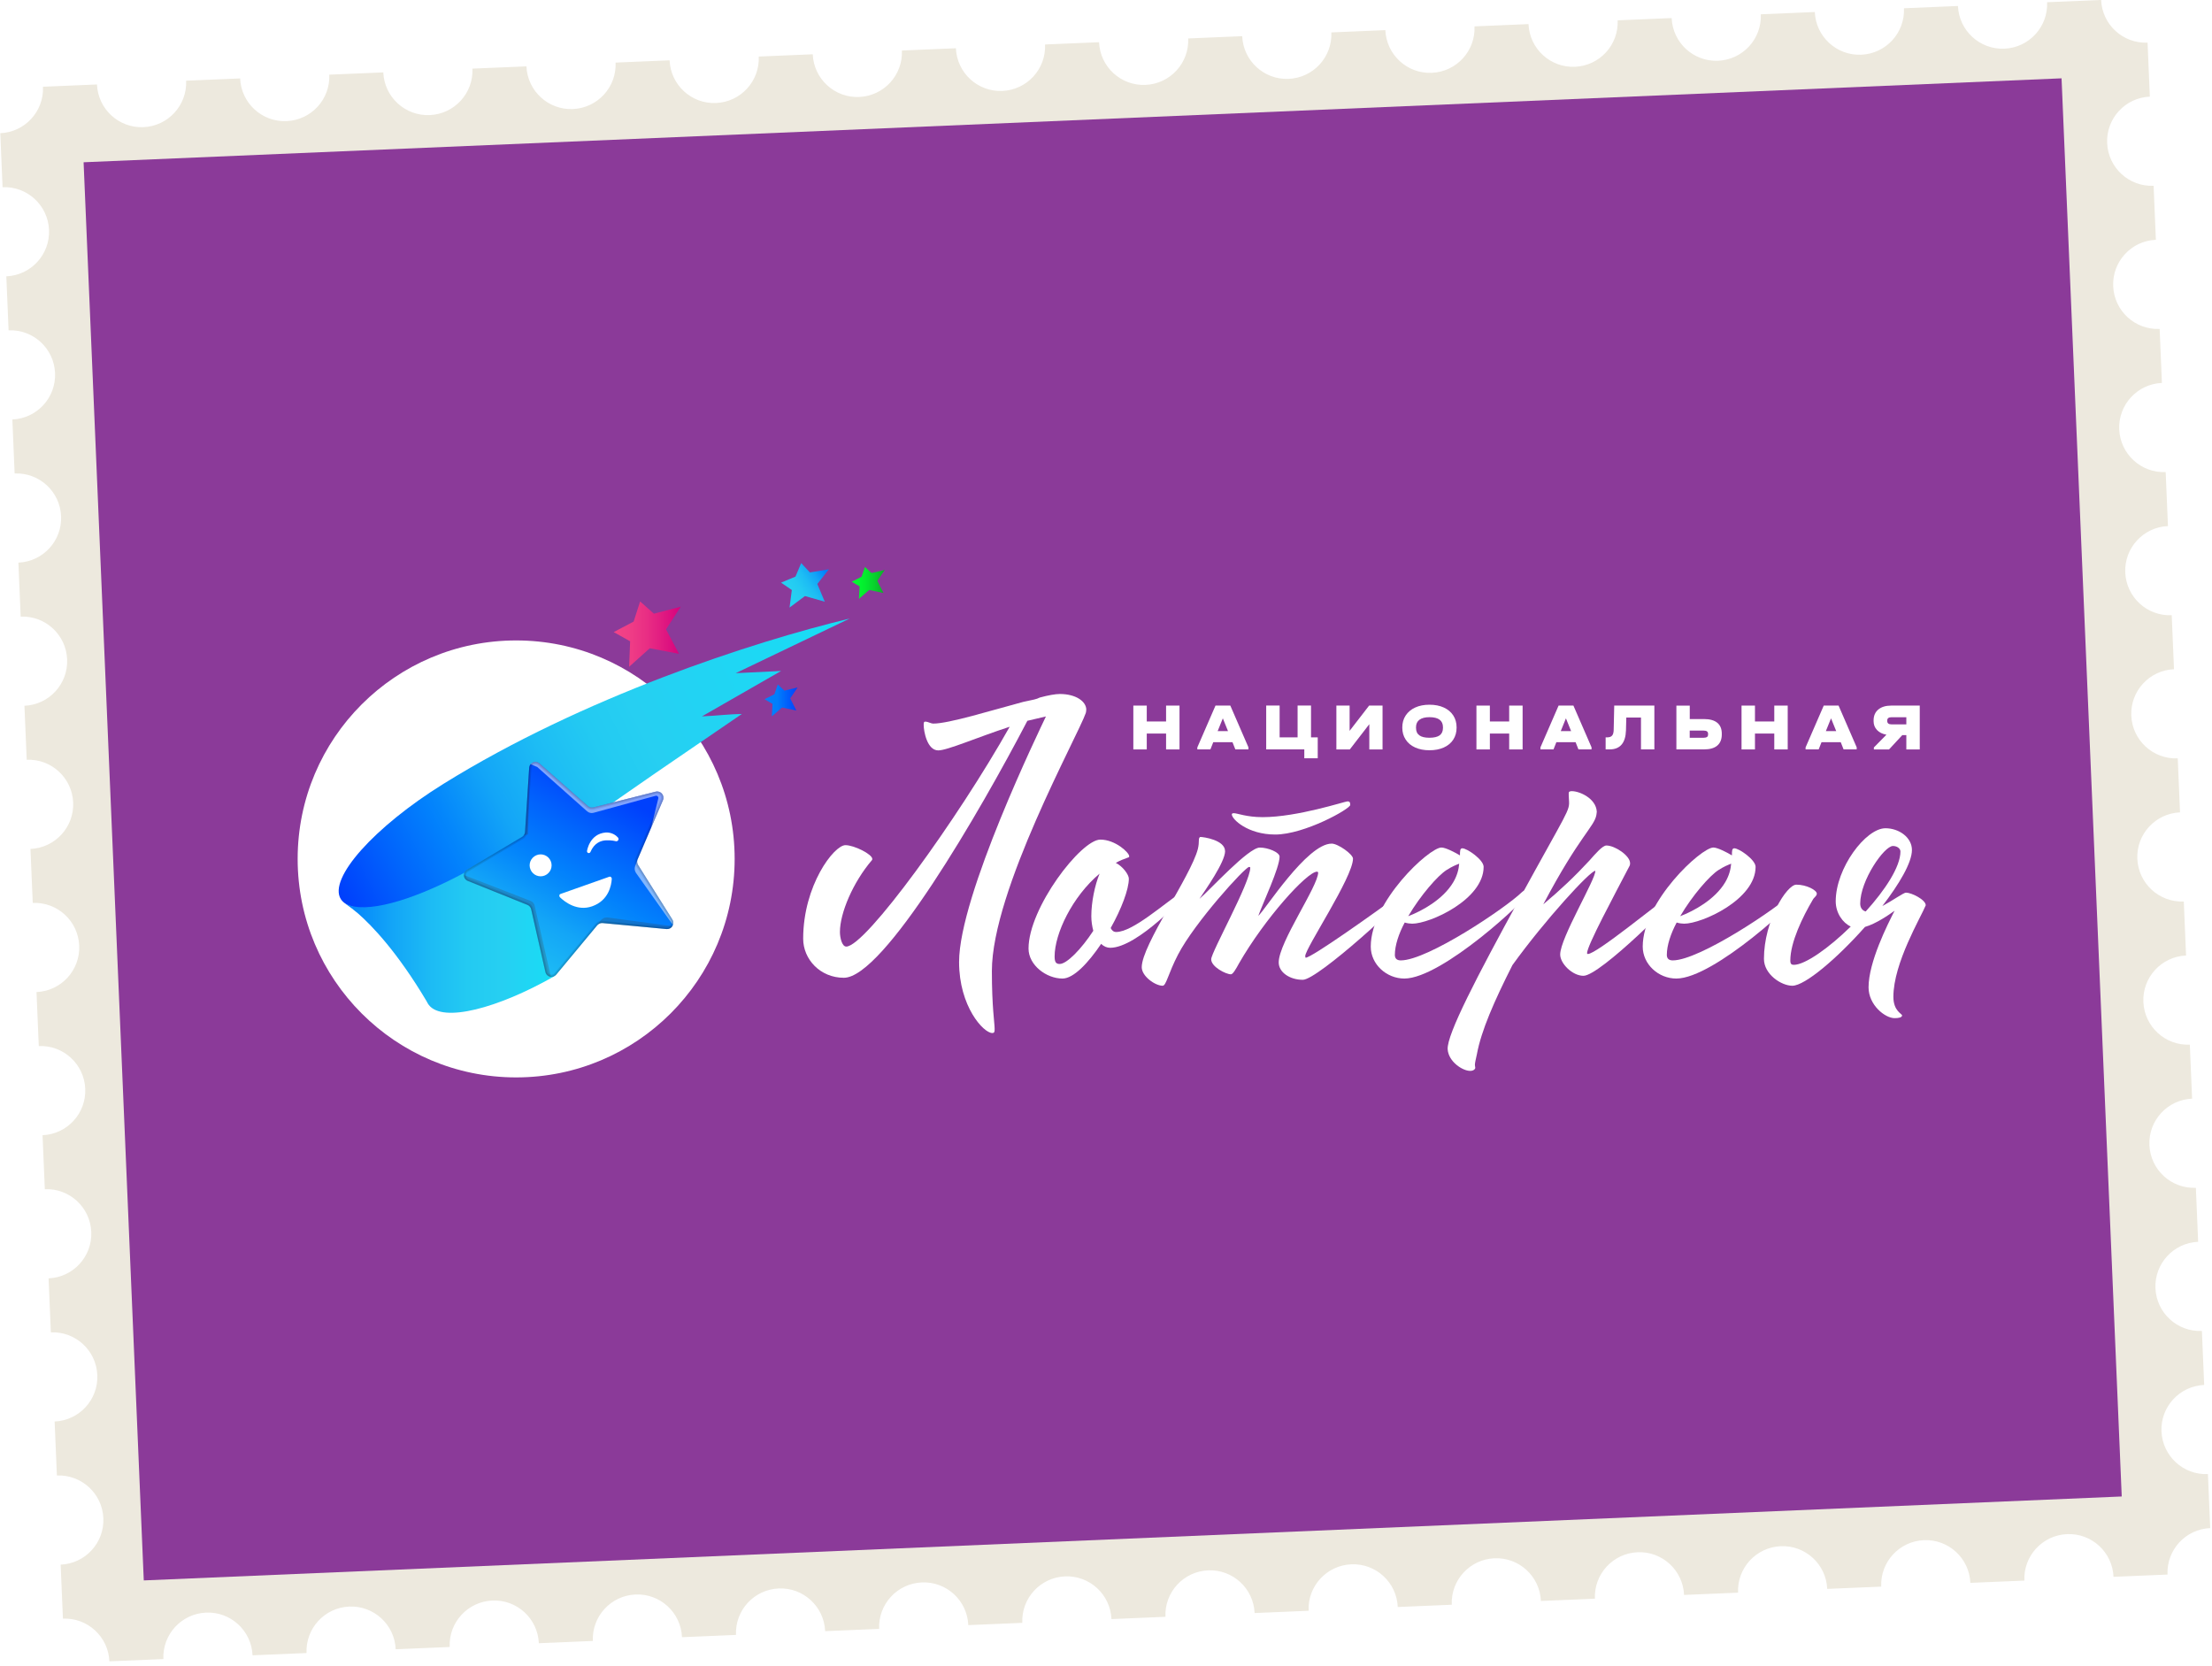
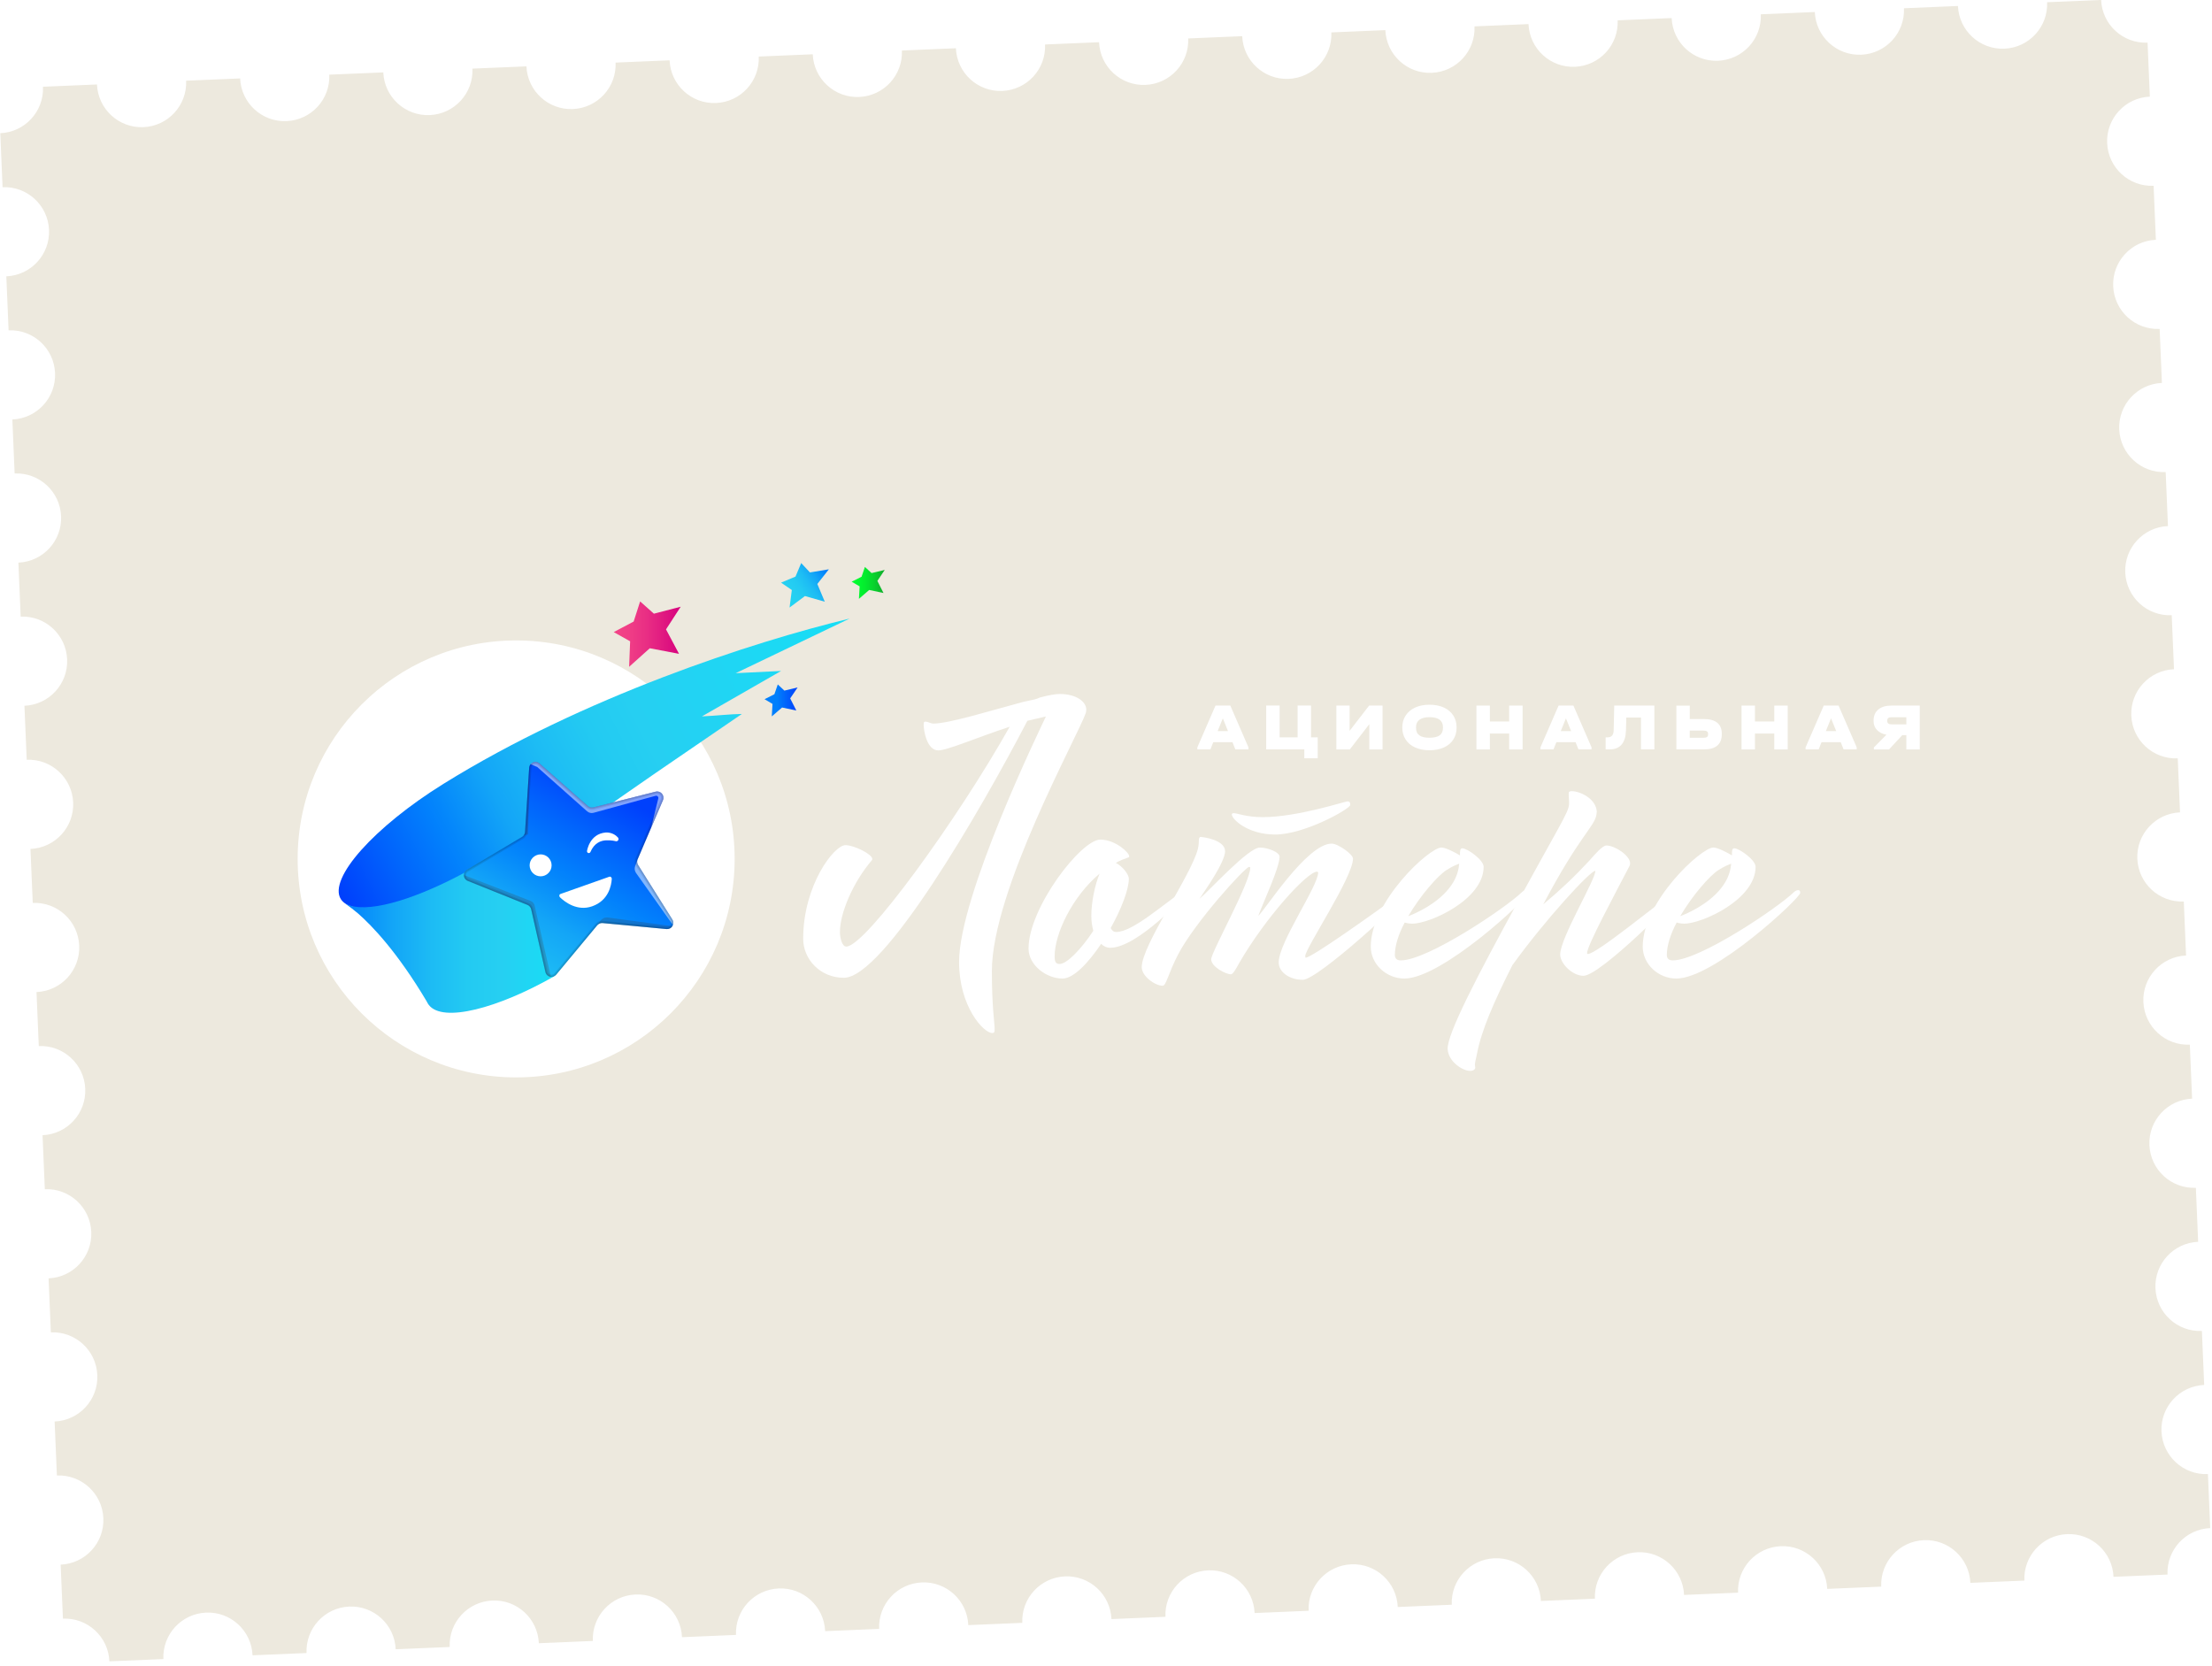
<svg xmlns="http://www.w3.org/2000/svg" width="458" height="345" viewBox="0 0 458 345" fill="none">
  <g clip-path="url(#clip0_118_1147)">
    <path d="M457.63 316.41L457.16 305.23C452.06 305.45 447.76 301.49 447.54 296.39C447.32 291.29 451.28 286.99 456.38 286.77L455.91 275.59C450.81 275.81 446.51 271.85 446.29 266.75C446.07 261.65 450.03 257.35 455.13 257.13L454.66 245.95C449.56 246.17 445.26 242.21 445.04 237.11C444.82 232.01 448.78 227.71 453.88 227.49L453.41 216.31C448.31 216.53 444.01 212.57 443.79 207.47C443.57 202.37 447.53 198.07 452.63 197.85L452.16 186.67C447.06 186.89 442.76 182.93 442.54 177.83C442.32 172.73 446.28 168.43 451.38 168.21L450.91 157.03C445.81 157.25 441.51 153.29 441.29 148.19C441.07 143.09 445.03 138.79 450.13 138.57L449.66 127.39C444.56 127.61 440.26 123.65 440.04 118.55C439.82 113.45 443.78 109.15 448.88 108.93L448.41 97.75C443.31 97.97 439.01 94.01 438.79 88.91C438.57 83.81 442.53 79.51 447.63 79.29L447.16 68.11C442.06 68.33 437.76 64.37 437.54 59.27C437.32 54.17 441.28 49.87 446.38 49.65L445.91 38.47C440.81 38.69 436.51 34.73 436.29 29.63C436.07 24.53 440.03 20.23 445.13 20.01L444.66 8.83C439.56 9.05 435.26 5.09 435.04 -0.01L423.86 0.46C424.08 5.56 420.12 9.86 415.02 10.08C409.92 10.3 405.62 6.34 405.4 1.24L394.22 1.71C394.44 6.81 390.48 11.11 385.38 11.33C380.28 11.55 375.98 7.59 375.76 2.49L364.58 2.96C364.8 8.06 360.84 12.36 355.74 12.58C350.64 12.8 346.34 8.84 346.12 3.74L334.94 4.21C335.16 9.31 331.2 13.61 326.1 13.83C321 14.05 316.7 10.09 316.48 4.99L305.3 5.46C305.52 10.56 301.56 14.86 296.46 15.08C291.36 15.3 287.06 11.34 286.84 6.24L275.66 6.71C275.88 11.81 271.92 16.11 266.82 16.33C261.72 16.55 257.42 12.59 257.2 7.49L246.02 7.96C246.24 13.06 242.28 17.36 237.18 17.58C232.08 17.8 227.78 13.84 227.56 8.74L216.38 9.21C216.6 14.31 212.64 18.61 207.54 18.83C202.44 19.05 198.14 15.09 197.92 9.99L186.74 10.46C186.96 15.56 183 19.86 177.9 20.08C172.8 20.3 168.5 16.34 168.28 11.24L157.1 11.71C157.32 16.81 153.36 21.11 148.26 21.33C143.16 21.55 138.86 17.59 138.64 12.49L127.46 12.96C127.68 18.06 123.72 22.36 118.62 22.58C113.52 22.8 109.22 18.84 109 13.74L97.82 14.21C98.04 19.31 94.08 23.61 88.98 23.83C83.88 24.05 79.58 20.09 79.36 14.99L68.18 15.46C68.4 20.56 64.44 24.86 59.34 25.08C54.24 25.3 49.94 21.34 49.72 16.24L38.54 16.71C38.76 21.81 34.8 26.11 29.7 26.33C24.6 26.55 20.3 22.59 20.08 17.49L8.9 17.96C9.12 23.06 5.16 27.36 0.06 27.58L0.53 38.76C5.63 38.54 9.93 42.5 10.15 47.6C10.37 52.7 6.41 57 1.31 57.22L1.78 68.4C6.88 68.18 11.18 72.14 11.4 77.24C11.62 82.34 7.66 86.64 2.56 86.86L3.03 98.04C8.13 97.82 12.43 101.78 12.65 106.88C12.87 111.98 8.91 116.28 3.81 116.5L4.28 127.68C9.38 127.46 13.68 131.42 13.9 136.52C14.12 141.62 10.16 145.92 5.06 146.14L5.53 157.32C10.63 157.1 14.93 161.06 15.15 166.16C15.37 171.26 11.41 175.56 6.31 175.78L6.78 186.96C11.88 186.74 16.18 190.7 16.4 195.8C16.62 200.9 12.66 205.2 7.56 205.42L8.03 216.6C13.13 216.38 17.43 220.34 17.65 225.44C17.87 230.54 13.91 234.84 8.81 235.06L9.28 246.24C14.38 246.02 18.68 249.98 18.9 255.08C19.12 260.18 15.16 264.48 10.06 264.7L10.53 275.88C15.63 275.66 19.93 279.62 20.15 284.72C20.37 289.82 16.41 294.12 11.31 294.34L11.78 305.52C16.88 305.3 21.18 309.26 21.4 314.36C21.62 319.46 17.66 323.76 12.56 323.98L13.03 335.16C18.13 334.94 22.43 338.9 22.65 344L33.83 343.53C33.61 338.43 37.57 334.13 42.67 333.91C47.77 333.69 52.07 337.65 52.29 342.75L63.47 342.28C63.25 337.18 67.21 332.88 72.31 332.66C77.41 332.44 81.71 336.4 81.93 341.5L93.11 341.03C92.89 335.93 96.85 331.63 101.95 331.41C107.05 331.19 111.35 335.15 111.57 340.25L122.75 339.78C122.53 334.68 126.49 330.38 131.59 330.16C136.69 329.94 140.99 333.9 141.21 339L152.39 338.53C152.17 333.43 156.13 329.13 161.23 328.91C166.33 328.69 170.63 332.65 170.85 337.75L182.03 337.28C181.81 332.18 185.77 327.88 190.87 327.66C195.97 327.44 200.27 331.4 200.49 336.5L211.67 336.03C211.45 330.93 215.41 326.63 220.51 326.41C225.61 326.19 229.91 330.15 230.13 335.25L241.31 334.78C241.09 329.68 245.05 325.38 250.15 325.16C255.25 324.94 259.55 328.9 259.77 334L270.95 333.53C270.73 328.43 274.69 324.13 279.79 323.91C284.89 323.69 289.19 327.65 289.41 332.75L300.59 332.28C300.37 327.18 304.33 322.88 309.43 322.66C314.53 322.44 318.83 326.4 319.05 331.5L330.23 331.03C330.01 325.93 333.97 321.63 339.07 321.41C344.17 321.19 348.47 325.15 348.69 330.25L359.87 329.78C359.65 324.68 363.61 320.38 368.71 320.16C373.81 319.94 378.11 323.9 378.33 329L389.51 328.53C389.29 323.43 393.25 319.13 398.35 318.91C403.45 318.69 407.75 322.65 407.97 327.75L419.15 327.28C418.93 322.18 422.89 317.88 427.99 317.66C433.09 317.44 437.39 321.4 437.61 326.5L448.79 326.03C448.57 320.93 452.53 316.63 457.63 316.41Z" fill="#EDE9DE" />
-     <path d="M439.311 309.864L426.849 16.218L17.308 33.598L29.769 327.244L439.311 309.864Z" fill="#8B3A99" />
    <path d="M106.87 223.09C131.855 223.09 152.11 202.835 152.11 177.85C152.11 152.865 131.855 132.61 106.87 132.61C81.885 132.61 61.63 152.865 61.63 177.85C61.63 202.835 81.885 223.09 106.87 223.09Z" fill="white" />
    <path d="M152.33 139.39L175.92 128.08C155.77 132.92 120.73 144.36 91.86 162.28C77.46 171.22 67.93 181.91 70.56 186.16C73.2 190.41 88.55 188.32 110.23 173.94C111.64 170.43 114.92 162.4 114.92 162.4C114.92 162.4 118.71 165.36 123.47 168.71C128.17 165.15 141.24 156.31 153.61 147.83C151.16 147.86 148.53 148.19 145.33 148.34L161.73 138.93L152.33 139.39Z" fill="url(#paint0_linear_118_1147)" />
    <path d="M176.34 120.45L178.39 119.42L179.08 117.39L180.46 118.66L183.19 118.01L181.66 120.28L182.93 122.79L179.97 122.16L177.84 124L177.99 121.42L176.34 120.45Z" fill="url(#paint1_linear_118_1147)" />
    <path d="M158.3 144.78L160.34 143.75L161.04 141.72L162.41 143L165.15 142.34L163.61 144.61L164.88 147.12L161.93 146.5L159.8 148.34L159.95 145.75L158.3 144.78Z" fill="url(#paint2_linear_118_1147)" />
    <path d="M127.07 130.88L131.2 128.7L132.54 124.53L135.39 127.07L140.94 125.63L137.9 130.32L140.59 135.38L134.54 134.23L130.26 138.07L130.47 132.79L127.07 130.88Z" fill="url(#paint3_linear_118_1147)" />
    <path d="M161.72 120.64L164.71 119.39L165.89 116.59L167.7 118.53L171.62 117.88L169.23 120.92L170.77 124.59L166.67 123.42L163.48 125.8L163.95 122.17L161.72 120.64Z" fill="url(#paint4_linear_118_1147)" />
    <path d="M127.35 181.5C127.59 181.41 127.85 181.65 127.84 181.95C127.78 183.29 127.26 186.43 123.87 187.68C120.8 188.82 118.21 186.87 117.19 185.92C116.97 185.71 117 185.33 117.25 185.24L127.35 181.5Z" fill="#E21E73" />
    <path d="M117.24 185.25L96.27 180.65C86.85 185.74 77.23 188.98 72.46 187.5L71.56 187.15C72.43 187.76 73.28 188.43 74.13 189.14C77.07 191.72 82.27 197.14 88.32 207.3C88.35 207.37 88.39 207.44 88.43 207.51C88.53 207.71 88.65 207.9 88.78 208.07C88.78 208.07 88.78 208.07 88.78 208.08C91.69 211.85 103.17 208.74 114.67 202.2C115.85 198.48 116.9 194.5 117.23 194.28C117.8 193.9 117.23 185.25 117.23 185.25H117.24Z" fill="url(#paint5_linear_118_1147)" />
    <path d="M137.26 165.69L134.81 171.41L132.03 177.92L131.98 178.04C131.87 178.4 131.92 178.8 132.12 179.12L139.21 190.4C139.44 190.77 139.46 191.18 139.33 191.53C139.3 191.62 139.26 191.7 139.21 191.77C139.07 192 138.86 192.18 138.61 192.28C138.43 192.36 138.22 192.39 138 192.37L124.77 191.13C124.56 191.11 124.35 191.14 124.16 191.22C123.97 191.3 123.8 191.42 123.66 191.59L115.17 201.81C115.03 201.98 114.86 202.1 114.67 202.18C114.47 202.26 114.25 202.29 114.04 202.27C113.52 202.21 113.05 201.85 112.92 201.27L109.97 188.28C109.88 187.86 109.59 187.52 109.19 187.36L96.85 182.4C96.31 182.18 96.03 181.68 96.04 181.18C96.04 180.76 96.25 180.34 96.67 180.08L108.08 173.29C108.21 173.21 108.32 173.12 108.41 173C108.58 172.79 108.69 172.53 108.71 172.26L109.57 158.97C109.58 158.81 109.62 158.67 109.67 158.54C109.72 158.43 109.78 158.32 109.86 158.23C110 158.07 110.17 157.94 110.36 157.86C110.79 157.68 111.3 157.73 111.71 158.09L121.71 166.89C122.03 167.17 122.47 167.28 122.88 167.18L135.75 163.93C136.79 163.67 137.68 164.71 137.26 165.7V165.69Z" fill="url(#paint6_linear_118_1147)" />
    <g style="mix-blend-mode:color-burn" opacity="0.2">
      <path d="M109.68 158.54L109.33 172.77L108.41 173C108.58 172.79 108.69 172.53 108.71 172.26L109.57 158.97C109.58 158.81 109.62 158.67 109.67 158.54H109.68Z" fill="#472918" />
    </g>
    <g style="mix-blend-mode:color-burn" opacity="0.2">
      <path d="M110.69 187.51L114.06 202.28C113.54 202.22 113.07 201.86 112.94 201.28L109.99 188.29C109.9 187.87 109.61 187.53 109.21 187.37L96.87 182.41C96.33 182.19 96.05 181.69 96.06 181.19L109.88 186.56C110.3 186.72 110.6 187.08 110.7 187.52L110.69 187.51Z" fill="#472918" />
    </g>
    <g style="mix-blend-mode:color-burn" opacity="0.2">
      <path d="M125.92 189.99L139.23 191.78C139.09 192.01 138.88 192.19 138.63 192.29C138.45 192.37 138.24 192.4 138.02 192.38L124.79 191.14C124.58 191.12 124.37 191.15 124.18 191.23C123.99 191.31 123.82 191.43 123.68 191.6L124.25 190.74C124.62 190.19 125.27 189.9 125.92 189.99Z" fill="#472918" />
    </g>
    <g style="mix-blend-mode:screen" opacity="0.5">
      <path d="M137.26 165.69L134.81 171.41L136.3 165.33C136.38 164.99 136.07 164.69 135.74 164.78L122.9 168.3C122.43 168.43 121.93 168.31 121.56 167.99L111.25 158.83L109.86 158.23C110 158.07 110.17 157.94 110.36 157.86C110.79 157.68 111.3 157.73 111.71 158.09L121.71 166.89C122.03 167.17 122.47 167.28 122.88 167.18L135.75 163.93C136.79 163.67 137.68 164.71 137.26 165.7V165.69Z" fill="white" />
    </g>
    <g style="mix-blend-mode:screen" opacity="0.5">
      <path d="M139.34 191.54L131.7 180.77C131.4 180.35 131.33 179.81 131.51 179.32L131.98 178.04C131.87 178.4 131.92 178.8 132.12 179.12L139.21 190.4C139.44 190.77 139.46 191.18 139.33 191.53L139.34 191.54Z" fill="white" />
    </g>
    <g style="mix-blend-mode:multiply" opacity="0.1">
      <path d="M110.46 158.09C110.84 157.93 111.25 158 111.56 158.27L121.56 167.07C121.94 167.4 122.46 167.53 122.95 167.41L135.82 164.16C136.22 164.06 136.61 164.19 136.88 164.5C137.15 164.81 137.21 165.23 137.05 165.6L134.6 171.32L131.81 177.84L131.76 177.96V177.97C131.63 178.4 131.69 178.87 131.93 179.25L139.02 190.53C139.2 190.82 139.23 191.14 139.12 191.46C139.1 191.53 139.06 191.59 139.02 191.66C138.91 191.85 138.73 191.99 138.53 192.08C138.37 192.14 138.21 192.17 138.03 192.15L124.8 190.91C124.56 190.88 124.3 190.92 124.07 191.02C123.84 191.12 123.63 191.27 123.48 191.46L114.99 201.68C114.88 201.81 114.74 201.91 114.59 201.98C114.43 202.05 114.25 202.07 114.07 202.05C113.62 202 113.26 201.68 113.16 201.23L110.21 188.24C110.1 187.75 109.75 187.34 109.28 187.15L96.94 182.19C96.53 182.03 96.27 181.63 96.28 181.19C96.28 180.82 96.47 180.49 96.79 180.3L108.2 173.51C108.33 173.43 108.45 173.33 108.55 173.22L108.59 173.17C108.8 172.92 108.92 172.61 108.94 172.29L109.8 159C109.8 158.87 109.84 158.76 109.89 158.65C109.93 158.56 109.98 158.47 110.04 158.4C110.15 158.27 110.29 158.17 110.45 158.1M110.37 157.86C110.18 157.94 110.01 158.06 109.87 158.23C109.79 158.32 109.73 158.43 109.68 158.54C109.62 158.67 109.59 158.82 109.58 158.97L108.72 172.26C108.7 172.54 108.6 172.79 108.42 173C108.33 173.11 108.22 173.21 108.09 173.29L96.68 180.08C96.26 180.33 96.05 180.75 96.05 181.18C96.05 181.68 96.32 182.18 96.86 182.4L109.2 187.36C109.6 187.52 109.89 187.86 109.98 188.28L112.93 201.27C113.06 201.86 113.54 202.22 114.05 202.27C114.26 202.29 114.48 202.27 114.68 202.18C114.86 202.1 115.03 201.98 115.18 201.81L123.67 191.59C123.81 191.42 123.98 191.3 124.17 191.22C124.36 191.14 124.57 191.11 124.78 191.13L138.01 192.37C138.23 192.39 138.44 192.35 138.62 192.28C138.87 192.18 139.08 191.99 139.22 191.77C139.27 191.69 139.31 191.61 139.34 191.53C139.47 191.18 139.45 190.77 139.22 190.4L132.13 179.12C131.93 178.8 131.87 178.4 131.99 178.04L132.04 177.92L134.82 171.41L137.27 165.69C137.69 164.7 136.8 163.66 135.76 163.92L122.89 167.17C122.48 167.27 122.04 167.17 121.72 166.88L111.72 158.08C111.32 157.72 110.8 157.68 110.37 157.85V157.86Z" fill="black" />
    </g>
    <g style="mix-blend-mode:multiply" opacity="0.1">
      <path d="M110.55 158.31C110.84 158.19 111.16 158.24 111.39 158.45L121.39 167.25C121.83 167.64 122.43 167.78 122.99 167.64L135.86 164.39C136.17 164.31 136.47 164.41 136.68 164.65C136.89 164.89 136.93 165.21 136.81 165.5L134.36 171.22L131.58 177.73V177.75L131.53 177.87V177.89C131.37 178.39 131.44 178.93 131.72 179.37L138.81 190.65C138.95 190.87 138.98 191.12 138.89 191.37C138.87 191.42 138.85 191.47 138.82 191.51V191.52C138.73 191.66 138.6 191.78 138.45 191.84C138.33 191.89 138.2 191.91 138.07 191.9L124.84 190.66C124.56 190.63 124.26 190.67 123.99 190.79C123.72 190.9 123.49 191.08 123.3 191.3L114.81 201.52C114.72 201.62 114.62 201.7 114.5 201.75C114.38 201.8 114.24 201.82 114.1 201.8C113.83 201.77 113.49 201.59 113.39 201.17L110.44 188.18C110.31 187.61 109.91 187.14 109.37 186.92L97.03 181.96C96.65 181.81 96.52 181.46 96.52 181.19C96.52 180.9 96.67 180.65 96.91 180.5L108.32 173.71C108.46 173.63 108.58 173.53 108.69 173.41H108.7L108.78 173.31C109.02 173.02 109.16 172.67 109.18 172.29L110.04 159C110.04 158.9 110.07 158.81 110.11 158.73C110.14 158.66 110.18 158.59 110.23 158.54C110.31 158.44 110.42 158.36 110.54 158.31M110.37 157.86C110.18 157.94 110.01 158.06 109.87 158.23C109.79 158.32 109.73 158.43 109.68 158.54C109.62 158.67 109.59 158.82 109.58 158.97L108.72 172.26C108.7 172.54 108.6 172.79 108.42 173C108.33 173.11 108.22 173.21 108.09 173.29L96.68 180.08C96.26 180.33 96.05 180.75 96.05 181.18C96.05 181.68 96.32 182.18 96.86 182.4L109.2 187.36C109.6 187.52 109.89 187.86 109.98 188.28L112.93 201.27C113.06 201.86 113.54 202.22 114.05 202.27C114.26 202.29 114.48 202.27 114.68 202.18C114.86 202.1 115.03 201.98 115.18 201.81L123.67 191.59C123.81 191.42 123.98 191.3 124.17 191.22C124.36 191.14 124.57 191.11 124.78 191.13L138.01 192.37C138.23 192.39 138.44 192.35 138.62 192.28C138.87 192.18 139.08 191.99 139.22 191.77C139.27 191.69 139.31 191.61 139.34 191.53C139.47 191.18 139.45 190.77 139.22 190.4L132.13 179.12C131.93 178.8 131.87 178.4 131.99 178.04L132.04 177.92L134.82 171.41L137.27 165.69C137.69 164.7 136.8 163.66 135.76 163.92L122.89 167.17C122.48 167.27 122.04 167.17 121.72 166.88L111.72 158.08C111.32 157.72 110.8 157.68 110.37 157.85V157.86Z" fill="black" />
    </g>
    <path d="M126.19 181.54C126.43 181.45 126.69 181.7 126.67 181.99C126.59 183.33 126.02 186.46 122.61 187.66C119.52 188.75 116.96 186.77 115.95 185.8C115.73 185.59 115.77 185.21 116.02 185.12L126.18 181.53L126.19 181.54Z" fill="white" />
    <g filter="url(#filter0_d_118_1147)">
      <path d="M114.03 178.29C114.52 179.44 113.99 180.77 112.83 181.27C111.68 181.76 110.35 181.23 109.85 180.07C109.35 178.91 109.89 177.59 111.05 177.09C112.2 176.6 113.53 177.13 114.03 178.29Z" fill="white" />
    </g>
    <g filter="url(#filter1_d_118_1147)">
      <path d="M127.93 173.4C126.92 172.27 125.52 172.37 125.41 172.38C122.04 172.67 121.54 176.19 121.54 176.23C121.54 176.27 121.54 176.35 121.56 176.39C121.61 176.54 121.76 176.64 121.91 176.64C121.95 176.64 121.99 176.64 122.03 176.62C122.13 176.59 122.2 176.52 122.25 176.42C123.05 174.5 124.46 174.05 125.47 174C125.52 174 125.58 174 125.6 174C126.67 173.96 127.39 174.16 127.42 174.16C127.44 174.16 127.47 174.18 127.49 174.19C127.49 174.19 127.51 174.19 127.52 174.19C127.69 174.22 127.86 174.16 127.97 174.02C128.11 173.84 128.1 173.58 127.94 173.41L127.93 173.4Z" fill="white" />
    </g>
-     <path d="M237.44 146.1V149.39H241.44V146.1H244.22V155.18H241.44V151.89H237.44V155.18H234.66V146.1H237.44Z" fill="white" />
    <path d="M258.49 154.76V155.17H255.78L255.19 153.68H251.21L250.62 155.17H247.91V154.76L251.67 146.1H254.74L258.5 154.76H258.49ZM254.26 151.38L253.19 148.74L252.12 151.38H254.25H254.26Z" fill="white" />
    <path d="M272.84 152.68V157.01H270.06V155.17H262.17V146.09H264.95V152.68H268.67V146.09H271.45V152.68H272.83H272.84Z" fill="white" />
    <path d="M279.44 146.1V151.33L283.48 146.1H286.26V155.18H283.52V149.95L279.48 155.18H276.7V146.1H279.44Z" fill="white" />
    <path d="M293.02 154.78C292.17 154.4 291.51 153.85 291.05 153.14C290.58 152.43 290.35 151.61 290.35 150.68V150.61C290.35 149.68 290.58 148.86 291.05 148.15C291.52 147.44 292.17 146.89 293.02 146.5C293.87 146.11 294.85 145.92 295.97 145.92C297.09 145.92 298.1 146.11 298.94 146.5C299.79 146.89 300.44 147.43 300.9 148.14C301.36 148.85 301.59 149.67 301.59 150.61V150.68C301.59 151.62 301.36 152.44 300.9 153.15C300.44 153.86 299.78 154.4 298.94 154.78C298.09 155.16 297.1 155.35 295.97 155.35C294.84 155.35 293.87 155.16 293.02 154.78ZM298.09 152.26C298.54 151.92 298.77 151.41 298.77 150.72V150.58C298.77 149.2 297.84 148.5 295.98 148.5C295.07 148.5 294.38 148.68 293.9 149.03C293.43 149.38 293.19 149.9 293.19 150.58V150.72C293.19 151.41 293.42 151.93 293.88 152.26C294.34 152.6 295.04 152.76 295.97 152.76C296.9 152.76 297.63 152.59 298.09 152.26Z" fill="white" />
    <path d="M308.48 146.1V149.39H312.48V146.1H315.26V155.18H312.48V151.89H308.48V155.18H305.7V146.1H308.48Z" fill="white" />
    <path d="M329.53 154.76V155.17H326.82L326.23 153.68H322.25L321.66 155.17H318.95V154.76L322.71 146.1H325.78L329.54 154.76H329.53ZM325.3 151.38L324.23 148.74L323.16 151.38H325.29H325.3Z" fill="white" />
    <path d="M342.55 155.17H339.77V148.58H336.73L336.66 151.25C336.62 152.53 336.32 153.51 335.76 154.17C335.2 154.83 334.38 155.17 333.31 155.17H332.45V152.68H332.78C333.25 152.68 333.59 152.55 333.8 152.3C334.01 152.05 334.12 151.62 334.12 151.03L334.23 146.09H342.54V155.17H342.55Z" fill="white" />
    <path d="M349.87 146.1V148.89H352.84C354.04 148.89 354.95 149.15 355.57 149.66C356.19 150.17 356.5 150.92 356.5 151.91V152.08C356.5 153.09 356.19 153.85 355.57 154.38C354.95 154.91 354.04 155.17 352.85 155.17H347.1V146.11H349.88L349.87 146.1ZM353.45 152.6C353.59 152.49 353.66 152.32 353.66 152.09V151.92C353.66 151.5 353.36 151.28 352.77 151.28H349.86V152.76H352.77C353.07 152.76 353.3 152.7 353.44 152.59L353.45 152.6Z" fill="white" />
    <path d="M363.37 146.1V149.39H367.37V146.1H370.15V155.18H367.37V151.89H363.37V155.18H360.59V146.1H363.37Z" fill="white" />
    <path d="M384.43 154.76V155.17H381.72L381.13 153.68H377.15L376.56 155.17H373.85V154.76L377.61 146.1H380.68L384.44 154.76H384.43ZM380.19 151.38L379.12 148.74L378.05 151.38H380.18H380.19Z" fill="white" />
    <path d="M397.49 146.1V155.18H394.71V152.21H393.88L391.13 155.18H387.99V154.77L390.59 152.13C389.76 151.98 389.11 151.66 388.64 151.16C388.17 150.66 387.93 150.05 387.93 149.32V149.18C387.93 148.22 388.25 147.47 388.9 146.92C389.55 146.38 390.44 146.1 391.58 146.1H397.49ZM390.76 149.31C390.76 149.76 391.06 149.99 391.65 149.99H394.71V148.51H391.65C391.06 148.51 390.76 148.73 390.76 149.17V149.31Z" fill="white" />
    <path d="M224.9 146.97C224.9 147.13 224.9 147.38 224.82 147.62C223.19 152.36 205.37 184.4 205.37 201.07C205.37 208.51 205.94 211.86 205.94 213C205.94 213.57 205.94 213.9 205.45 213.9C203.65 213.9 198.58 208.42 198.58 199.19C198.58 185.46 215.33 150.97 216.56 148.35L212.72 149.25C202.83 168.21 182.97 202.46 174.72 202.46C169.82 202.46 166.3 198.62 166.3 194.37C166.3 183.34 172.68 175 175.05 175C176.85 175 180.61 176.88 180.61 177.86C180.61 177.94 180.61 178.02 180.53 178.11C176.61 182.69 173.91 189.06 173.91 192.98C173.91 194.12 174.32 196 175.22 196C179.22 196 198.35 169.52 209.06 150.48C202.52 152.61 196.15 155.38 194.27 155.38C191.98 155.38 191.25 151.46 191.25 150.07C191.25 149.5 191.33 149.42 191.66 149.42C192.07 149.42 192.8 149.83 193.21 149.83C196.48 149.83 205.14 147.13 211.84 145.34C214.11 144.85 214.58 144.8 215.27 144.44C217.07 143.95 218.54 143.7 219.44 143.7C222.79 143.7 224.92 145.25 224.92 146.97H224.9Z" fill="white" />
    <path d="M233.81 177.29C233.81 177.45 233.73 177.53 233.65 177.53C232.75 177.86 231.85 178.18 231.03 178.67C232.5 179.41 233.73 181.12 233.73 181.94C233.73 184.15 232.18 188.23 229.97 192.16C230.22 192.65 230.54 192.98 231.11 192.98C234.54 192.98 240.92 187.18 245.09 184.4C245.34 184.4 245.74 184.56 245.74 184.81C245.74 185.22 235.52 196.25 229.88 196.25C229.23 196.25 228.57 196.01 228 195.43C225.3 199.43 222.28 202.62 219.99 202.62C216.64 202.62 212.96 199.84 212.96 196.41C212.96 187.99 223.83 173.85 227.83 173.85C230.94 173.85 233.8 176.55 233.8 177.28L233.81 177.29ZM227.68 180.89C222.04 185.63 218.36 193.31 218.36 198.05C218.36 199.28 218.69 199.6 219.42 199.6C220.89 199.6 223.92 196.49 226.37 192.73C226.13 191.83 225.96 190.77 225.96 189.71C225.96 186.77 226.7 183.25 227.68 180.88V180.89Z" fill="white" />
    <path d="M253.66 176.23C253.66 178.52 249.49 184.4 248.35 186.12C250.64 184.16 258.48 175.5 260.85 175.5C262.57 175.5 264.94 176.48 264.94 177.38C264.94 179.67 261.51 186.94 260.53 189.64C261.84 188.58 270.58 174.68 275.73 174.68C277.04 174.68 280.14 176.89 280.14 177.79C280.14 181.63 270.25 196.34 270.25 197.98C270.25 198.14 270.33 198.31 270.33 198.31C271.56 198.31 284.31 189.24 290.35 184.82C290.51 184.66 290.76 184.58 291 184.58C291.16 184.58 291.33 184.66 291.33 184.82C291.33 185.96 272.86 202.88 269.75 202.88C267.05 202.88 264.76 201.33 264.76 199.28C264.76 195.11 272.93 183.51 272.93 180.65C272.85 180.57 272.85 180.49 272.69 180.49C270.65 180.49 261.9 190.13 256.51 199.53C255.94 200.59 255.28 201.74 254.87 201.74C253.81 201.74 250.78 200.19 250.78 198.63C250.78 197.16 258.87 182.77 258.87 179.67C258.87 179.59 258.79 179.51 258.63 179.51C257.81 179.51 247.35 191.03 243.92 197.65C241.88 201.57 241.47 204.11 240.73 204.11C239.18 204.11 236.4 202.15 236.4 200.27C236.4 195.69 246.53 181.47 248.01 175.83C248.42 174.2 248.01 173.62 248.5 173.3C249.24 173.3 253.65 173.95 253.65 176.24L253.66 176.23ZM255.46 168.38C256.2 168.38 258.08 169.2 261.43 169.2C268.62 169.2 278.51 165.93 279 165.93C279.41 165.93 279.57 166.09 279.57 166.67C279.57 167.49 270.09 172.8 264.04 172.8C258.32 172.8 255.05 169.61 255.05 168.63C255.05 168.47 255.21 168.38 255.46 168.38Z" fill="white" />
    <path d="M316.02 184.32C316.43 184.32 316.43 184.73 316.43 184.89C316.43 185.95 298.61 202.62 290.77 202.62C287.09 202.62 283.82 199.68 283.82 196C283.82 186.68 295.92 175.49 298.45 175.49C299.27 175.49 301.07 176.39 302.29 177.12C302.29 176.22 302.29 175.65 302.78 175.65C303.76 175.65 307.19 178.02 307.19 179.49C307.19 186.27 296.07 191.26 292.4 191.26C291.99 191.26 291.34 191.18 290.85 191.02C289.62 193.31 288.81 195.76 288.81 197.72C288.81 198.54 289.3 198.86 290.04 198.86C295.6 198.86 311.78 187.99 315.13 184.72C315.46 184.39 315.87 184.31 316.03 184.31L316.02 184.32ZM302.13 178.84C301.48 179.09 300.66 179.41 299.51 180.15C297.71 181.29 294.12 185.38 291.58 189.71C294.36 188.65 298.77 186.28 300.9 182.68C301.72 181.29 302.04 179.98 302.13 178.84Z" fill="white" />
    <path d="M325.47 163.82C327.02 163.82 330.46 165.29 330.62 168.07C330.62 168.31 330.58 168.17 330.54 168.72C330.13 171.17 326.98 173.12 319.54 187.25C323.14 184.23 326.08 181.45 329.1 178.18C330.33 176.79 331.8 175.07 332.61 175.07C334.33 175.07 337.43 177.11 337.51 178.67C337.51 178.92 337.51 179.08 337.43 179.24C334.16 185.53 328.6 195.83 328.6 197.38C328.6 197.46 328.68 197.54 328.76 197.54C330.56 197.54 342.82 187.41 346.9 184.55C347.06 184.47 347.15 184.39 347.31 184.39C347.47 184.39 347.72 184.47 347.72 184.72C347.72 185.7 331.29 202.05 327.86 202.05C325.57 202.05 323.04 199.52 323.04 197.64C323.04 194.21 330.48 181.95 330.31 180.31C329.25 180.31 319.93 190.44 313.15 199.84C309.39 207.28 306.69 213.41 305.79 218.31C305.54 219.45 305.38 220.11 305.38 220.52C305.38 220.77 305.46 220.93 305.46 221.09C305.46 221.34 305.13 221.74 304.4 221.74C302.85 221.74 299.91 219.86 299.74 217.25C299.58 214.14 305.85 202.12 314.61 186.11C324.73 167.62 325.02 167.96 324.86 165.68C324.86 165.11 324.72 164.15 324.88 163.98C324.96 163.9 325.13 163.82 325.45 163.82H325.47Z" fill="white" />
    <path d="M372.33 184.32C372.74 184.32 372.74 184.73 372.74 184.89C372.74 185.95 354.92 202.62 347.08 202.62C343.4 202.62 340.13 199.68 340.13 196C340.13 186.68 352.23 175.49 354.76 175.49C355.58 175.49 357.38 176.39 358.6 177.12C358.6 176.22 358.6 175.65 359.09 175.65C360.07 175.65 363.5 178.02 363.5 179.49C363.5 186.27 352.38 191.26 348.71 191.26C348.3 191.26 347.65 191.18 347.16 191.02C345.93 193.31 345.12 195.76 345.12 197.72C345.12 198.54 345.61 198.86 346.35 198.86C351.91 198.86 368.09 187.99 371.44 184.72C371.77 184.39 372.18 184.31 372.34 184.31L372.33 184.32ZM358.44 178.84C357.79 179.09 356.97 179.41 355.82 180.15C354.02 181.29 350.43 185.38 347.89 189.71C350.67 188.65 355.08 186.28 357.21 182.68C358.03 181.29 358.35 179.98 358.44 178.84Z" fill="white" />
-     <path d="M376.17 185.06C376.17 185.55 375.6 185.8 375.35 186.29C373.22 189.89 370.69 195.12 370.69 198.88C370.69 199.62 370.94 199.78 371.43 199.78C373.72 199.78 378.62 196.35 383.2 191.85C381.57 191.11 380.09 189.07 380.09 186.62C380.09 179.75 386.3 171.5 390.39 171.5C393.17 171.5 395.87 173.38 395.87 176C395.87 178.62 393.25 183.03 389.74 187.61C391.87 186.47 394.15 184.83 394.64 184.83C395.78 184.83 398.73 186.3 398.73 187.45C397.75 189.9 392.03 199.38 392.03 206.41C392.03 209.35 393.83 209.92 393.83 210.25C393.83 210.66 393.18 210.82 392.28 210.82C390.32 210.82 386.89 208.12 386.89 204.44C386.89 199.21 390.81 191.45 392.28 188.58C391.14 189.4 388.44 191.28 386.15 191.93C380.43 198.39 373.73 204.11 371.11 204.11C368.82 204.11 365.23 201.74 365.23 198.55C365.23 190.62 369.97 183.18 371.93 183.18C374.06 183.18 376.18 184.32 376.18 185.06H376.17ZM386.3 188.73C390.3 184.32 393.49 179.49 393.49 176.31C393.49 175.66 392.75 175.17 391.94 175.17C390.14 175.17 385.16 182.28 385.16 187.1C385.16 188 385.65 188.57 386.3 188.73Z" fill="white" />
  </g>
  <defs>
    <filter id="filter0_d_118_1147" x="108.323" y="175.568" width="7.229" height="7.225" filterUnits="userSpaceOnUse" color-interpolation-filters="sRGB">
      <feFlood flood-opacity="0" result="BackgroundImageFix" />
      <feColorMatrix in="SourceAlpha" type="matrix" values="0 0 0 0 0 0 0 0 0 0 0 0 0 0 0 0 0 0 127 0" result="hardAlpha" />
      <feOffset />
      <feGaussianBlur stdDeviation="0.67" />
      <feColorMatrix type="matrix" values="0 0 0 0 0.243 0 0 0 0 0.153 0 0 0 0 0.094 0 0 0 0.67 0" />
      <feBlend mode="normal" in2="BackgroundImageFix" result="effect1_dropShadow_118_1147" />
      <feBlend mode="normal" in="SourceGraphic" in2="effect1_dropShadow_118_1147" result="shape" />
    </filter>
    <filter id="filter1_d_118_1147" x="120.2" y="171.034" width="9.208" height="6.946" filterUnits="userSpaceOnUse" color-interpolation-filters="sRGB">
      <feFlood flood-opacity="0" result="BackgroundImageFix" />
      <feColorMatrix in="SourceAlpha" type="matrix" values="0 0 0 0 0 0 0 0 0 0 0 0 0 0 0 0 0 0 127 0" result="hardAlpha" />
      <feOffset />
      <feGaussianBlur stdDeviation="0.67" />
      <feColorMatrix type="matrix" values="0 0 0 0 0.243 0 0 0 0 0.153 0 0 0 0 0.094 0 0 0 0.67 0" />
      <feBlend mode="normal" in2="BackgroundImageFix" result="effect1_dropShadow_118_1147" />
      <feBlend mode="normal" in="SourceGraphic" in2="effect1_dropShadow_118_1147" result="shape" />
    </filter>
    <linearGradient id="paint0_linear_118_1147" x1="181.76" y1="127.23" x2="70.16" y2="184.21" gradientUnits="userSpaceOnUse">
      <stop stop-color="#15E0F6" />
      <stop offset="0.43" stop-color="#26CFF2" />
      <stop offset="0.51" stop-color="#23CAF2" />
      <stop offset="0.6" stop-color="#1DBCF4" />
      <stop offset="0.7" stop-color="#13A5F7" />
      <stop offset="0.79" stop-color="#0486FB" />
      <stop offset="0.81" stop-color="#0280FC" />
      <stop offset="0.9" stop-color="#0163FC" />
      <stop offset="1" stop-color="#0040FC" />
    </linearGradient>
    <linearGradient id="paint1_linear_118_1147" x1="176.34" y1="120.7" x2="183.19" y2="120.7" gradientUnits="userSpaceOnUse">
      <stop stop-color="#00FF30" />
      <stop offset="0.19" stop-color="#01F92F" />
      <stop offset="0.43" stop-color="#04E92E" />
      <stop offset="0.7" stop-color="#09CF2D" />
      <stop offset="0.99" stop-color="#10AB2B" />
      <stop offset="1" stop-color="#11AA2B" />
    </linearGradient>
    <linearGradient id="paint2_linear_118_1147" x1="158.3" y1="145.03" x2="165.15" y2="145.03" gradientUnits="userSpaceOnUse">
      <stop stop-color="#0280FC" />
      <stop offset="0.38" stop-color="#007FFC" />
      <stop offset="0.71" stop-color="#005EFC" />
      <stop offset="1" stop-color="#0040FC" />
    </linearGradient>
    <linearGradient id="paint3_linear_118_1147" x1="127.07" y1="131.3" x2="140.94" y2="131.3" gradientUnits="userSpaceOnUse">
      <stop stop-color="#F34487" />
      <stop offset="0.22" stop-color="#F03E86" />
      <stop offset="0.49" stop-color="#E92E84" />
      <stop offset="0.8" stop-color="#DE1480" />
      <stop offset="1" stop-color="#D6007E" />
    </linearGradient>
    <linearGradient id="paint4_linear_118_1147" x1="159.7" y1="126.57" x2="171.23" y2="118.59" gradientUnits="userSpaceOnUse">
      <stop stop-color="#15E0F6" />
      <stop offset="0.43" stop-color="#26CFF2" />
      <stop offset="0.55" stop-color="#23CAF2" />
      <stop offset="0.69" stop-color="#1DBCF4" />
      <stop offset="0.83" stop-color="#13A5F7" />
      <stop offset="0.97" stop-color="#0486FB" />
      <stop offset="1" stop-color="#0280FC" />
    </linearGradient>
    <linearGradient id="paint5_linear_118_1147" x1="71.57" y1="195.17" x2="117.5" y2="195.17" gradientUnits="userSpaceOnUse">
      <stop stop-color="#0280FC" />
      <stop offset="0.03" stop-color="#0486FB" />
      <stop offset="0.21" stop-color="#13A5F7" />
      <stop offset="0.39" stop-color="#1DBCF4" />
      <stop offset="0.55" stop-color="#23CAF2" />
      <stop offset="0.7" stop-color="#26CFF2" />
      <stop offset="1" stop-color="#15E0F6" />
    </linearGradient>
    <linearGradient id="paint6_linear_118_1147" x1="79.44" y1="252.46" x2="129.68" y2="165.45" gradientUnits="userSpaceOnUse">
      <stop stop-color="#15E0F6" />
      <stop offset="0.43" stop-color="#26CFF2" />
      <stop offset="0.51" stop-color="#23CAF2" />
      <stop offset="0.6" stop-color="#1DBCF4" />
      <stop offset="0.7" stop-color="#13A5F7" />
      <stop offset="0.79" stop-color="#0486FB" />
      <stop offset="0.81" stop-color="#0280FC" />
      <stop offset="0.9" stop-color="#0163FC" />
      <stop offset="1" stop-color="#0040FC" />
    </linearGradient>
    <clipPath id="clip0_118_1147">
      <rect width="457.63" height="344.11" fill="white" />
    </clipPath>
  </defs>
</svg>